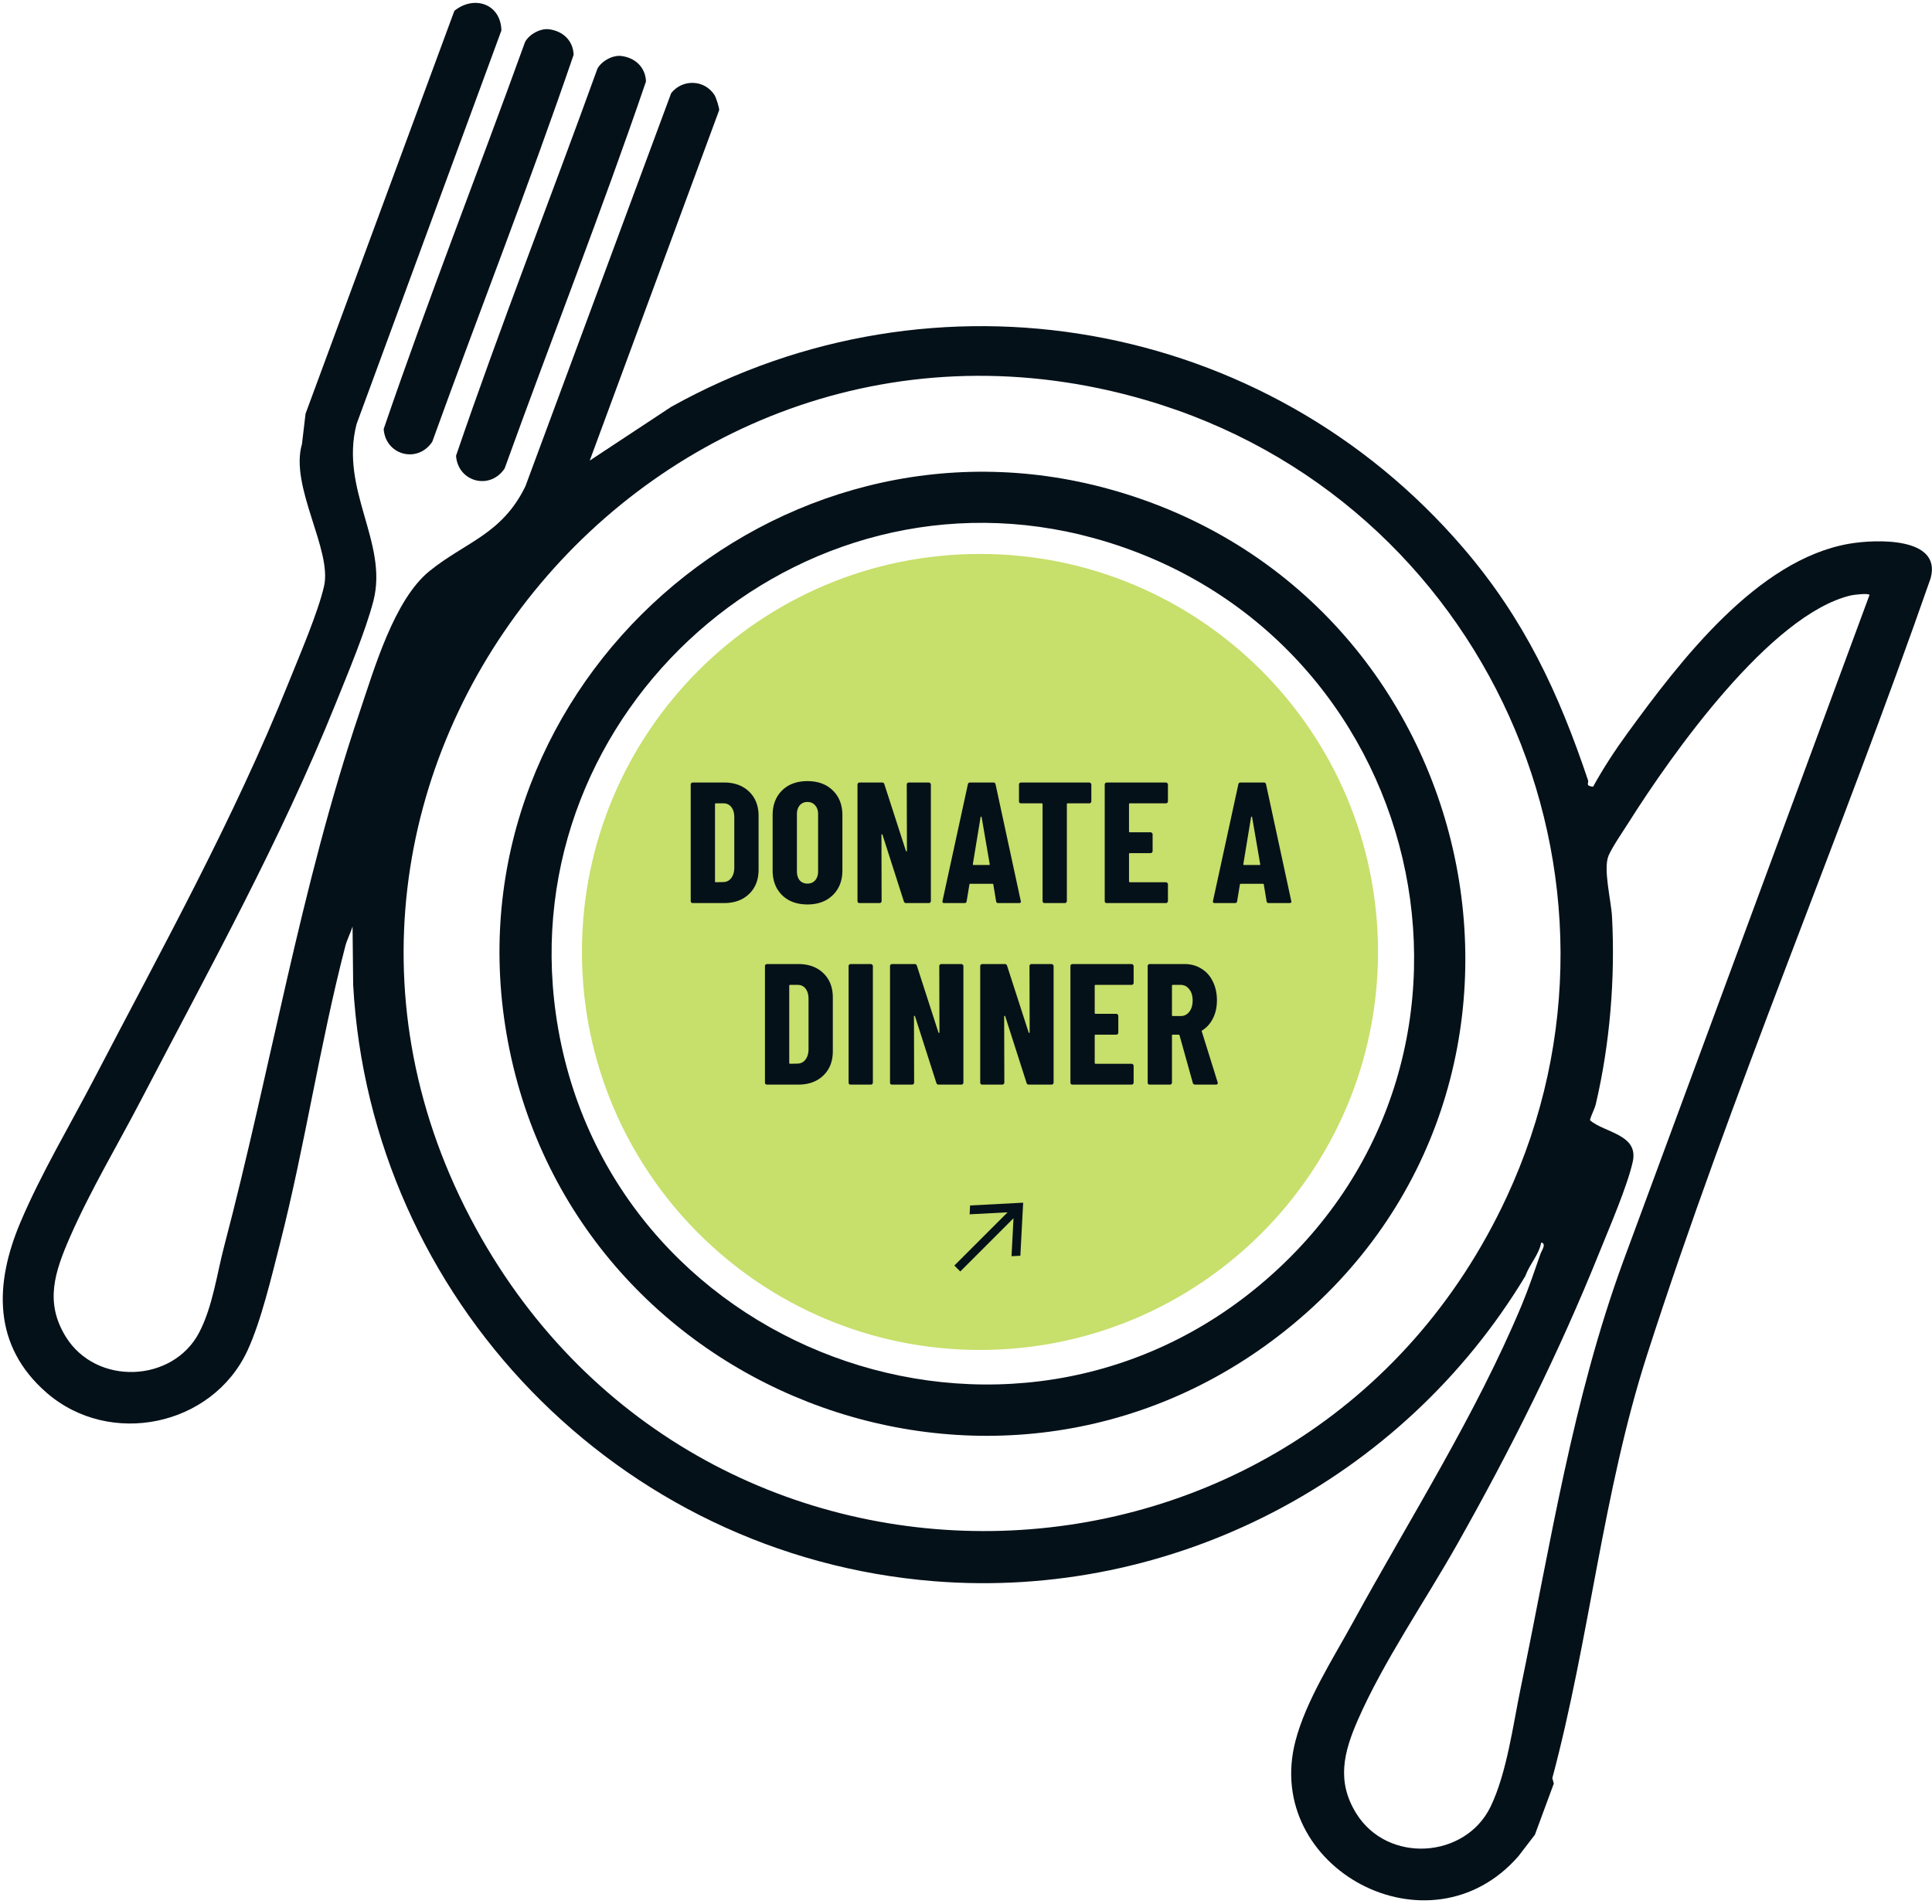
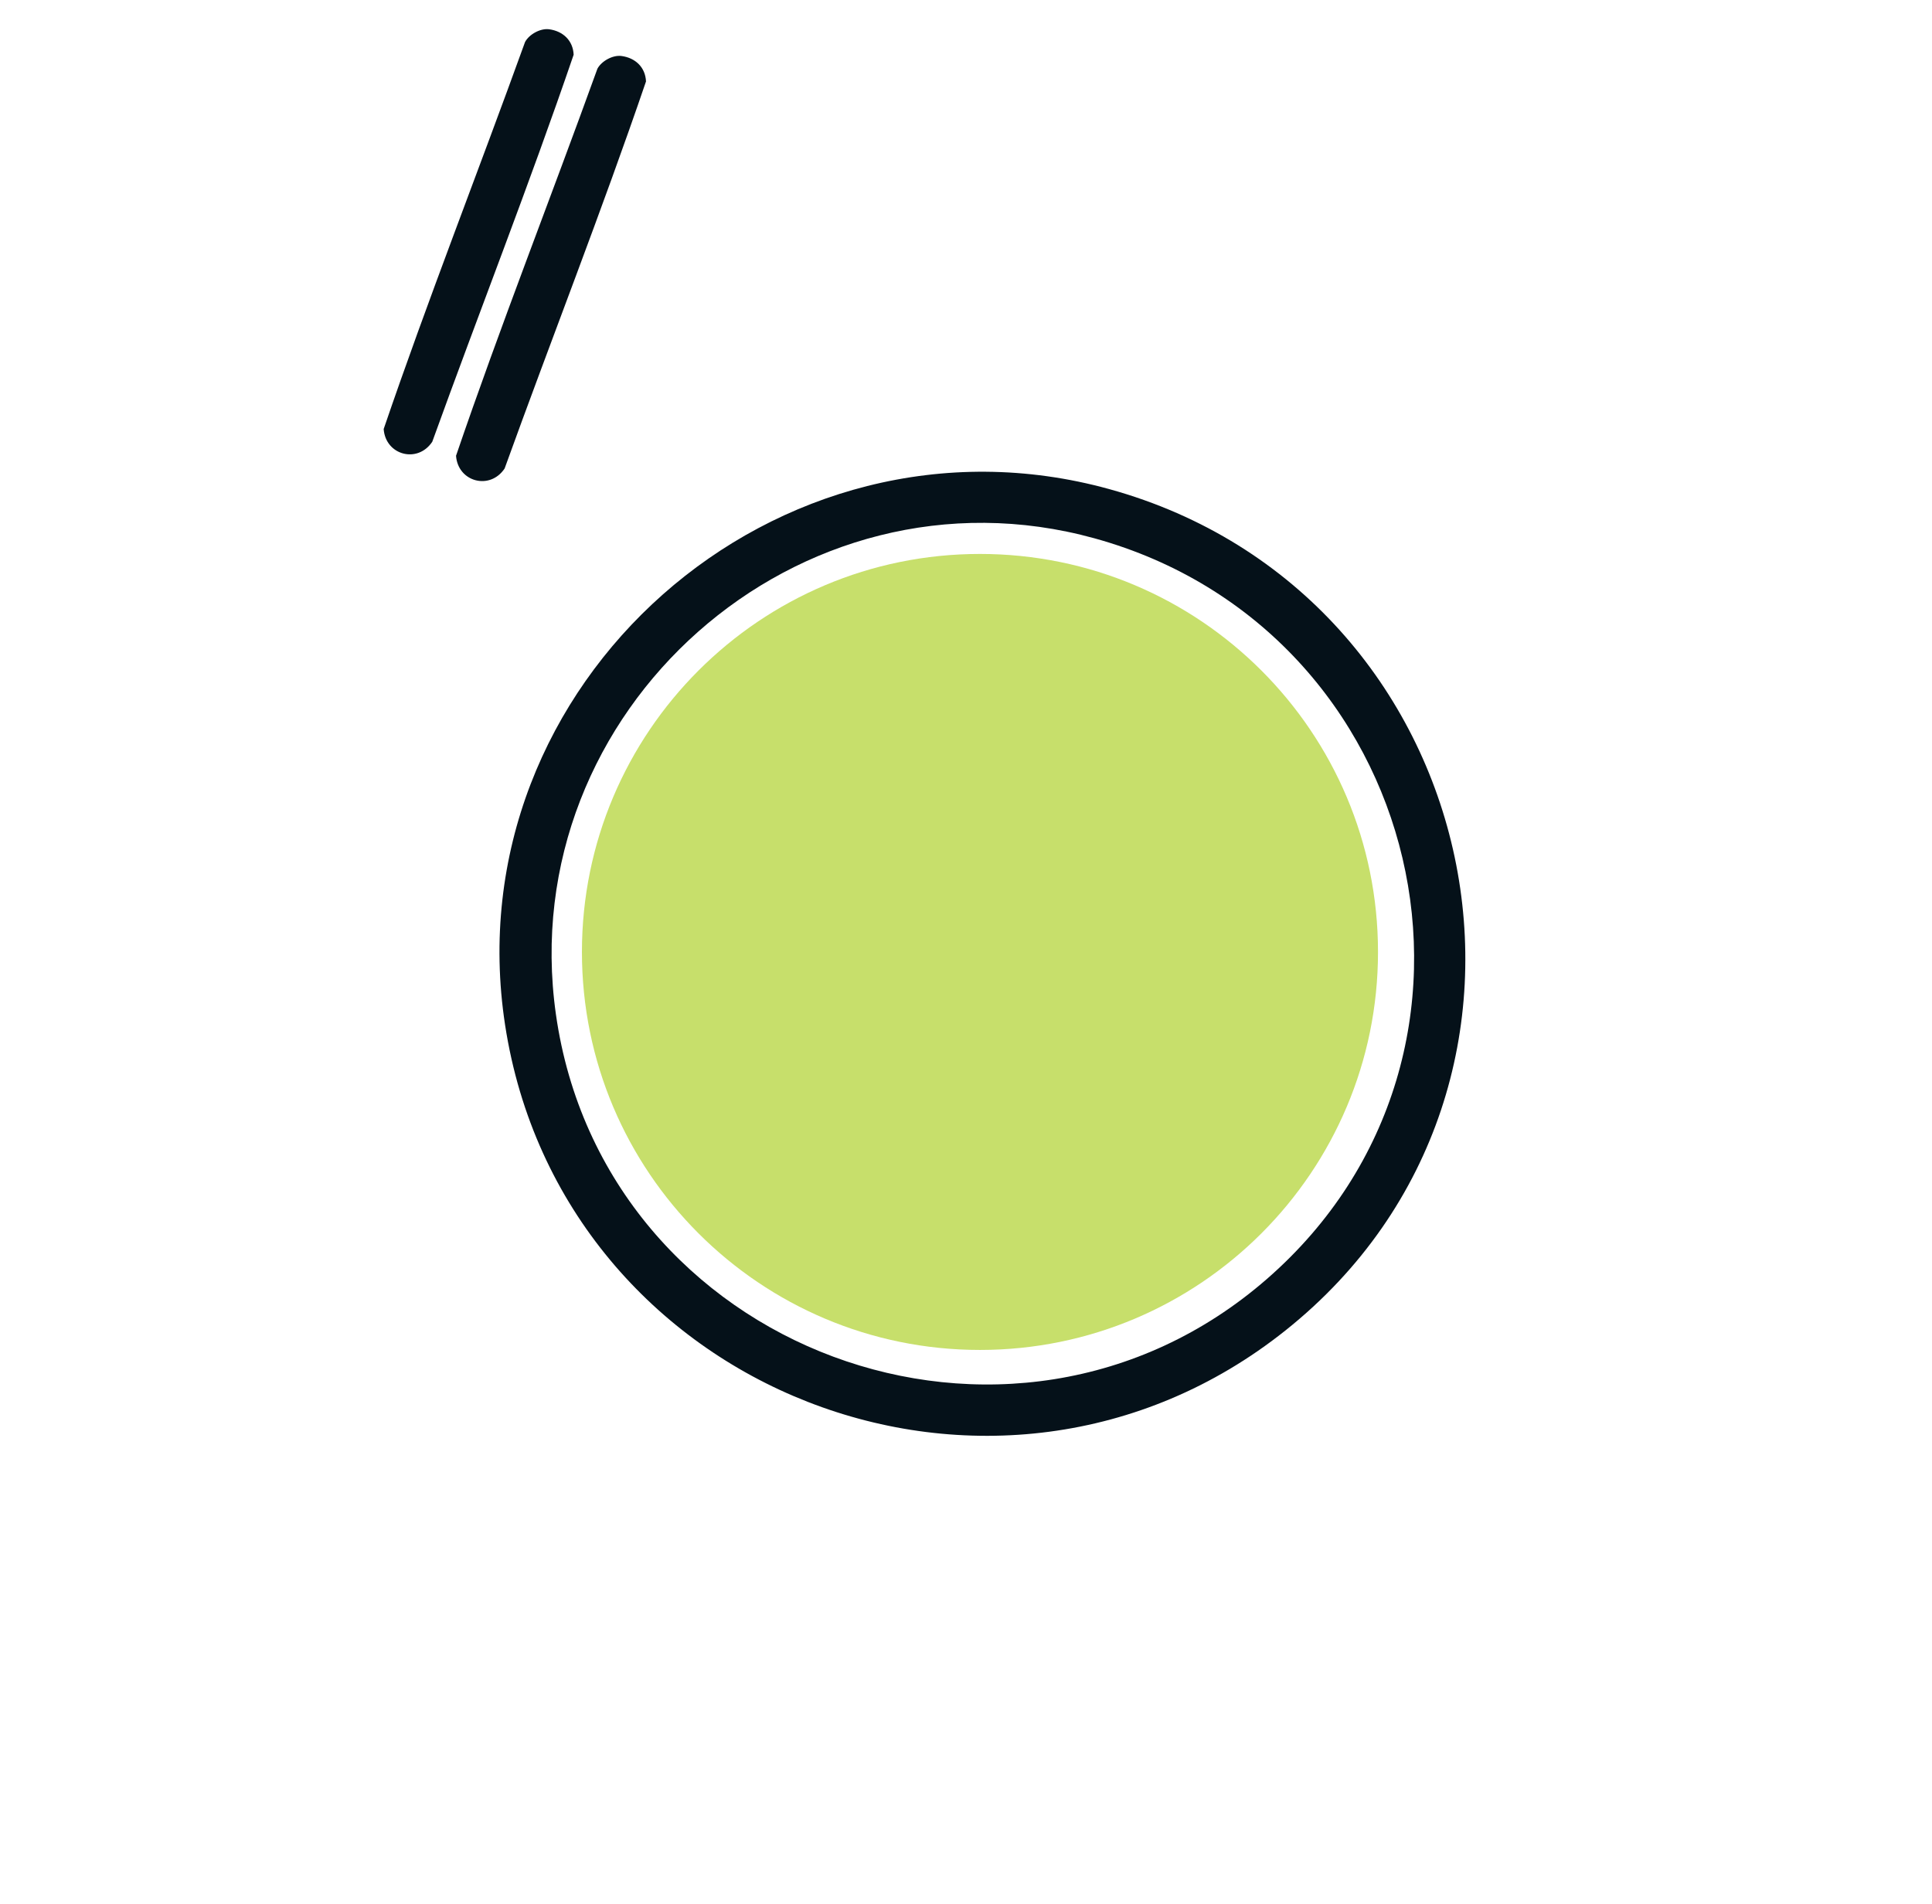
<svg xmlns="http://www.w3.org/2000/svg" width="415" height="409" fill="none" viewBox="0 0 415 409">
  <path fill="#051119" d="M117.96 6.288c2.992.405 5.128 2.43 5.261 5.466-9.509 27.859-20.354 55.402-30.367 83.142-3.15 4.746-10.037 2.892-10.439-2.728 9.51-27.858 20.354-55.402 30.367-83.142.885-1.661 3.308-2.99 5.178-2.738ZM133.503 12.03c2.992.405 5.128 2.43 5.261 5.466-9.509 27.859-20.354 55.402-30.367 83.143-3.15 4.746-10.037 2.891-10.439-2.729 9.509-27.858 20.354-55.402 30.367-83.142.885-1.661 3.308-2.99 5.178-2.738Z" />
-   <path fill="#051119" d="M97.6 2.324c4.241-3.426 9.964-1.512 10.105 4.214L76.598 91.083c-3.679 14.158 6.863 25.482 3.602 38.042-1.688 6.5-5.498 15.565-8.087 21.996-11.908 29.58-27.083 56.897-41.769 85.097-5.044 9.686-10.998 19.644-15.332 29.575-3.248 7.443-5.441 13.96-.908 21.33 6.556 10.659 23.022 9.894 28.65-.814 2.937-5.588 3.83-12.627 5.392-18.563 10.098-38.38 16.352-77.034 29.091-114.733 3.169-9.375 7.42-24.182 15.027-30.34 7.724-6.251 15.549-7.847 20.591-18.199l31.318-84.468c2.45-3.084 7.146-2.92 9.295.395.368.568 1.122 2.973 1.003 3.295l-27.792 75.247 17.492-11.54c56.579-31.547 127.65-19.226 170.138 30.302 13.144 15.322 20.487 31.104 26.812 49.933.195.577-.675 1.19 1.082 1.368 2.115-3.877 4.737-7.87 7.336-11.438 11.284-15.488 27.893-37.389 47.753-40.774 5.509-.939 19.83-1.539 17.426 7.4-19.465 55.829-42.866 110.737-60.93 166.893-9.496 29.52-12.327 60.929-20.344 90.895l.319 1.171-4.056 10.981-3.518 4.589c-19.093 21.979-55.013 2.578-47.927-24.697 2.25-8.66 8.084-17.717 12.364-25.525 12.406-22.635 26.31-44.393 36.214-68.065 1.458-3.487 2.79-7.423 4.037-11.019.274-.789 1.373-2.234.189-2.499-.559 2.767-2.482 4.598-3.398 7.176-26.406 43.883-75.843 69.688-127.051 65.587-67.899-5.438-121.035-60.763-124.754-128.103l-.133-12.543c-.428 1.409-1.176 2.768-1.547 4.194-5.434 20.908-8.695 42.974-14.016 63.829-1.759 6.892-4.077 16.785-7.03 23.121-7.575 16.246-29.566 20.797-43.122 9.014-11.607-10.089-11.235-23.376-5.623-36.624 4.45-10.506 10.582-20.747 15.83-30.825 14.613-28.066 29.911-55.569 41.769-85.095 2.31-5.752 6.297-14.994 7.612-20.706 1.799-7.813-7.42-21.42-4.74-30.546l.77-6.522 31.968-86.55h-.002ZM401.576 127.81c-.182-.425-3.342-.056-3.984.094-17.277 4.057-38.464 34.063-47.787 48.834-1.219 1.931-3.46 5.173-4.272 7.054-1.216 2.817.546 9.651.732 13.119.709 13.224-.45 27.365-3.466 40.212-.286 1.215-.988 2.327-1.276 3.537 3.232 2.729 10.504 3.016 9.196 8.921-1.154 5.209-5.018 14.135-7.146 19.42-8.753 21.736-19.042 42.331-30.594 62.793-6.856 12.144-15.763 25.048-21.28 37.626-3.078 7.018-4.629 13.223-.41 20.083 6.731 10.943 23.516 9.793 28.908-1.421 3.499-7.277 4.823-17.625 6.467-25.542 6.451-31.062 11.121-61.852 22.033-91.647l52.879-143.083ZM246.075 85.933c-105.388-30.78-196.89 81.088-143.855 177.918 49.214 89.856 178.433 85.695 221.399-6.652 31.813-68.38-4.399-149.901-77.544-171.266Z" />
  <path fill="#051119" d="M238.27 105.071c81.285 22.464 103.933 128.046 37.875 180.721-62.3 49.678-155.551 13.136-167.649-65.589-11.288-73.457 58.417-134.854 129.774-115.132Zm-3.169 10.573c-63.505-17.552-124.932 36.949-115.693 102.232 10.236 72.331 97.646 104.856 152.714 56.889 55.846-48.644 34.189-139.441-37.021-159.121Z" />
  <path fill="#C7DF6B" d="M296 204.5c0 47.22-38.28 85.5-85.5 85.5S125 251.72 125 204.5s38.28-85.5 85.5-85.5 85.5 38.28 85.5 85.5Z" />
-   <path fill="#051119" d="M148.812 194a.538.538 0 0 1-.333-.111.543.543 0 0 1-.111-.333v-25.012a.4.4 0 0 1 .111-.296.457.457 0 0 1 .333-.148h6.697c2.244 0 4.045.654 5.402 1.961 1.356 1.307 2.035 3.046 2.035 5.217v11.544c0 2.171-.679 3.91-2.035 5.217-1.357 1.307-3.158 1.961-5.402 1.961h-6.697Zm4.773-4.662c0 .123.061.185.185.185l1.665-.037c.666-.025 1.208-.308 1.628-.851.419-.543.641-1.258.666-2.146v-10.878c0-.937-.21-1.677-.629-2.22-.42-.543-.987-.814-1.702-.814h-1.628c-.124 0-.185.062-.185.185v16.576ZM173.438 194.296c-2.269 0-4.082-.666-5.439-1.998-1.356-1.332-2.035-3.108-2.035-5.328v-11.84c0-2.22.679-3.996 2.035-5.328 1.357-1.332 3.17-1.998 5.439-1.998 2.27 0 4.083.666 5.439 1.998 1.382 1.332 2.072 3.108 2.072 5.328v11.84c0 2.22-.69 3.996-2.072 5.328-1.356 1.332-3.169 1.998-5.439 1.998Zm0-4.477c.691 0 1.246-.234 1.665-.703.42-.493.629-1.135.629-1.924v-12.284c0-.789-.209-1.418-.629-1.887-.419-.493-.974-.74-1.665-.74-.69 0-1.245.247-1.665.74-.394.469-.592 1.098-.592 1.887v12.284c0 .789.198 1.431.592 1.924.42.469.975.703 1.665.703ZM194.775 168.544a.4.4 0 0 1 .111-.296.457.457 0 0 1 .333-.148h4.292c.123 0 .222.049.296.148a.354.354 0 0 1 .148.296v25.012c0 .123-.05.234-.148.333a.4.4 0 0 1-.296.111h-4.884c-.247 0-.407-.123-.481-.37l-4.588-14.319c-.025-.074-.074-.099-.148-.074-.05 0-.074.037-.074.111l.037 14.208c0 .123-.05.234-.148.333a.4.4 0 0 1-.296.111h-4.292a.538.538 0 0 1-.333-.111.543.543 0 0 1-.111-.333v-25.012a.4.4 0 0 1 .111-.296.457.457 0 0 1 .333-.148h4.847c.246 0 .407.123.481.37l4.625 14.319c.024.074.061.111.111.111.074-.025.111-.074.111-.148l-.037-14.208ZM214.446 194c-.296 0-.456-.136-.481-.407l-.592-3.552c0-.123-.074-.185-.222-.185h-4.699c-.148 0-.222.062-.222.185l-.592 3.552c-.024.271-.185.407-.481.407h-4.329c-.32 0-.444-.16-.37-.481l5.439-25.012c.05-.271.21-.407.481-.407h4.995c.272 0 .432.136.481.407l5.402 25.012.037.148c0 .222-.135.333-.407.333h-4.44Zm-5.476-8.362c0 .123.05.185.148.185h3.33c.124 0 .173-.062.148-.185l-1.739-10.101c-.024-.074-.061-.111-.111-.111-.049 0-.086.037-.111.111l-1.665 10.101ZM233.976 168.1c.123 0 .222.049.296.148a.351.351 0 0 1 .148.296v3.589a.46.46 0 0 1-.148.333.4.4 0 0 1-.296.111h-4.625c-.123 0-.185.062-.185.185v20.794a.46.46 0 0 1-.148.333.4.4 0 0 1-.296.111h-4.329a.543.543 0 0 1-.333-.111.543.543 0 0 1-.111-.333v-20.794c0-.123-.062-.185-.185-.185h-4.44a.543.543 0 0 1-.333-.111.543.543 0 0 1-.111-.333v-3.589a.4.4 0 0 1 .111-.296.46.46 0 0 1 .333-.148h14.652ZM250.877 172.133c0 .123-.05.234-.148.333a.4.4 0 0 1-.296.111H242.7c-.124 0-.185.062-.185.185v5.846c0 .123.061.185.185.185h4.44c.123 0 .222.049.296.148a.354.354 0 0 1 .148.296v3.589c0 .123-.05.234-.148.333a.4.4 0 0 1-.296.111h-4.44c-.124 0-.185.062-.185.185v5.883c0 .123.061.185.185.185h7.733c.123 0 .222.049.296.148a.354.354 0 0 1 .148.296v3.589c0 .123-.05.234-.148.333a.4.4 0 0 1-.296.111h-12.691a.538.538 0 0 1-.333-.111.543.543 0 0 1-.111-.333v-25.012a.4.4 0 0 1 .111-.296.457.457 0 0 1 .333-.148h12.691c.123 0 .222.049.296.148a.354.354 0 0 1 .148.296v3.589ZM272.547 194c-.296 0-.457-.136-.481-.407l-.592-3.552c0-.123-.074-.185-.222-.185h-4.699c-.148 0-.222.062-.222.185l-.592 3.552c-.025.271-.185.407-.481.407h-4.329c-.321 0-.444-.16-.37-.481l5.439-25.012c.049-.271.209-.407.481-.407h4.995c.271 0 .431.136.481.407l5.402 25.012.037.148c0 .222-.136.333-.407.333h-4.44Zm-5.476-8.362c0 .123.049.185.148.185h3.33c.123 0 .172-.062.148-.185l-1.739-10.101c-.025-.074-.062-.111-.111-.111-.05 0-.087.037-.111.111l-1.665 10.101ZM164.759 233a.543.543 0 0 1-.333-.111.543.543 0 0 1-.111-.333v-25.012a.4.4 0 0 1 .111-.296.46.46 0 0 1 .333-.148h6.697c2.245 0 4.046.654 5.402 1.961 1.357 1.307 2.035 3.046 2.035 5.217v11.544c0 2.171-.678 3.91-2.035 5.217-1.356 1.307-3.157 1.961-5.402 1.961h-6.697Zm4.773-4.662c0 .123.062.185.185.185l1.665-.037c.666-.025 1.209-.308 1.628-.851.42-.543.642-1.258.666-2.146v-10.878c0-.937-.209-1.677-.629-2.22-.419-.543-.986-.814-1.702-.814h-1.628c-.123 0-.185.062-.185.185v16.576ZM182.726 233a.543.543 0 0 1-.333-.111.543.543 0 0 1-.111-.333v-25.012a.4.4 0 0 1 .111-.296.46.46 0 0 1 .333-.148h4.329c.123 0 .222.049.296.148a.351.351 0 0 1 .148.296v25.012a.46.46 0 0 1-.148.333.4.4 0 0 1-.296.111h-4.329ZM201.761 207.544a.4.4 0 0 1 .111-.296.46.46 0 0 1 .333-.148h4.292a.35.35 0 0 1 .296.148.351.351 0 0 1 .148.296v25.012a.46.46 0 0 1-.148.333.399.399 0 0 1-.296.111h-4.884c-.246 0-.407-.123-.481-.37l-4.588-14.319c-.024-.074-.074-.099-.148-.074-.049 0-.074.037-.074.111l.037 14.208a.46.46 0 0 1-.148.333.399.399 0 0 1-.296.111h-4.292a.543.543 0 0 1-.333-.111.543.543 0 0 1-.111-.333v-25.012a.4.4 0 0 1 .111-.296.46.46 0 0 1 .333-.148h4.847c.247 0 .407.123.481.37l4.625 14.319c.025.074.062.111.111.111.074-.025.111-.074.111-.148l-.037-14.208ZM221.137 207.544a.4.4 0 0 1 .111-.296.46.46 0 0 1 .333-.148h4.292c.123 0 .222.049.296.148a.351.351 0 0 1 .148.296v25.012a.46.46 0 0 1-.148.333.4.4 0 0 1-.296.111h-4.884c-.247 0-.407-.123-.481-.37l-4.588-14.319c-.025-.074-.074-.099-.148-.074-.049 0-.074.037-.074.111l.037 14.208a.46.46 0 0 1-.148.333.4.4 0 0 1-.296.111h-4.292a.543.543 0 0 1-.333-.111.543.543 0 0 1-.111-.333v-25.012a.4.4 0 0 1 .111-.296.46.46 0 0 1 .333-.148h4.847c.247 0 .407.123.481.37l4.625 14.319c.025.074.062.111.111.111.074-.025.111-.074.111-.148l-.037-14.208ZM243.51 211.133a.46.46 0 0 1-.148.333.4.4 0 0 1-.296.111h-7.733c-.123 0-.185.062-.185.185v5.846c0 .123.062.185.185.185h4.44c.123 0 .222.049.296.148a.351.351 0 0 1 .148.296v3.589a.46.46 0 0 1-.148.333.4.4 0 0 1-.296.111h-4.44c-.123 0-.185.062-.185.185v5.883c0 .123.062.185.185.185h7.733c.123 0 .222.049.296.148a.351.351 0 0 1 .148.296v3.589a.46.46 0 0 1-.148.333.4.4 0 0 1-.296.111h-12.691a.543.543 0 0 1-.333-.111.543.543 0 0 1-.111-.333v-25.012a.4.4 0 0 1 .111-.296.46.46 0 0 1 .333-.148h12.691c.123 0 .222.049.296.148a.351.351 0 0 1 .148.296v3.589ZM256.737 233c-.272 0-.444-.123-.518-.37l-2.849-10.212c-.05-.099-.111-.148-.185-.148h-1.258c-.124 0-.185.062-.185.185v10.101c0 .123-.05.234-.148.333a.4.4 0 0 1-.296.111h-4.329a.538.538 0 0 1-.333-.111.543.543 0 0 1-.111-.333v-25.012a.4.4 0 0 1 .111-.296.457.457 0 0 1 .333-.148h7.474c1.356 0 2.565.333 3.626.999 1.06.641 1.874 1.554 2.442 2.738.592 1.184.888 2.541.888 4.07 0 1.455-.284 2.738-.851 3.848-.543 1.11-1.308 1.973-2.294 2.59a.239.239 0 0 0-.111.111c-.025.025-.025.062 0 .111l3.404 10.915.037.148c0 .247-.136.37-.407.37h-4.44Zm-4.81-21.423c-.124 0-.185.062-.185.185v6.327c0 .123.061.185.185.185h1.665c.764 0 1.381-.296 1.85-.888.493-.617.74-1.431.74-2.442 0-1.036-.247-1.85-.74-2.442-.469-.617-1.086-.925-1.85-.925h-1.665ZM217.707 261.707l-.429 8.157 1.899-.1.6-11.4-11.399.6-.1 1.9 8.156-.429-11.435 11.435 1.273 1.273 11.435-11.436Z" />
</svg>